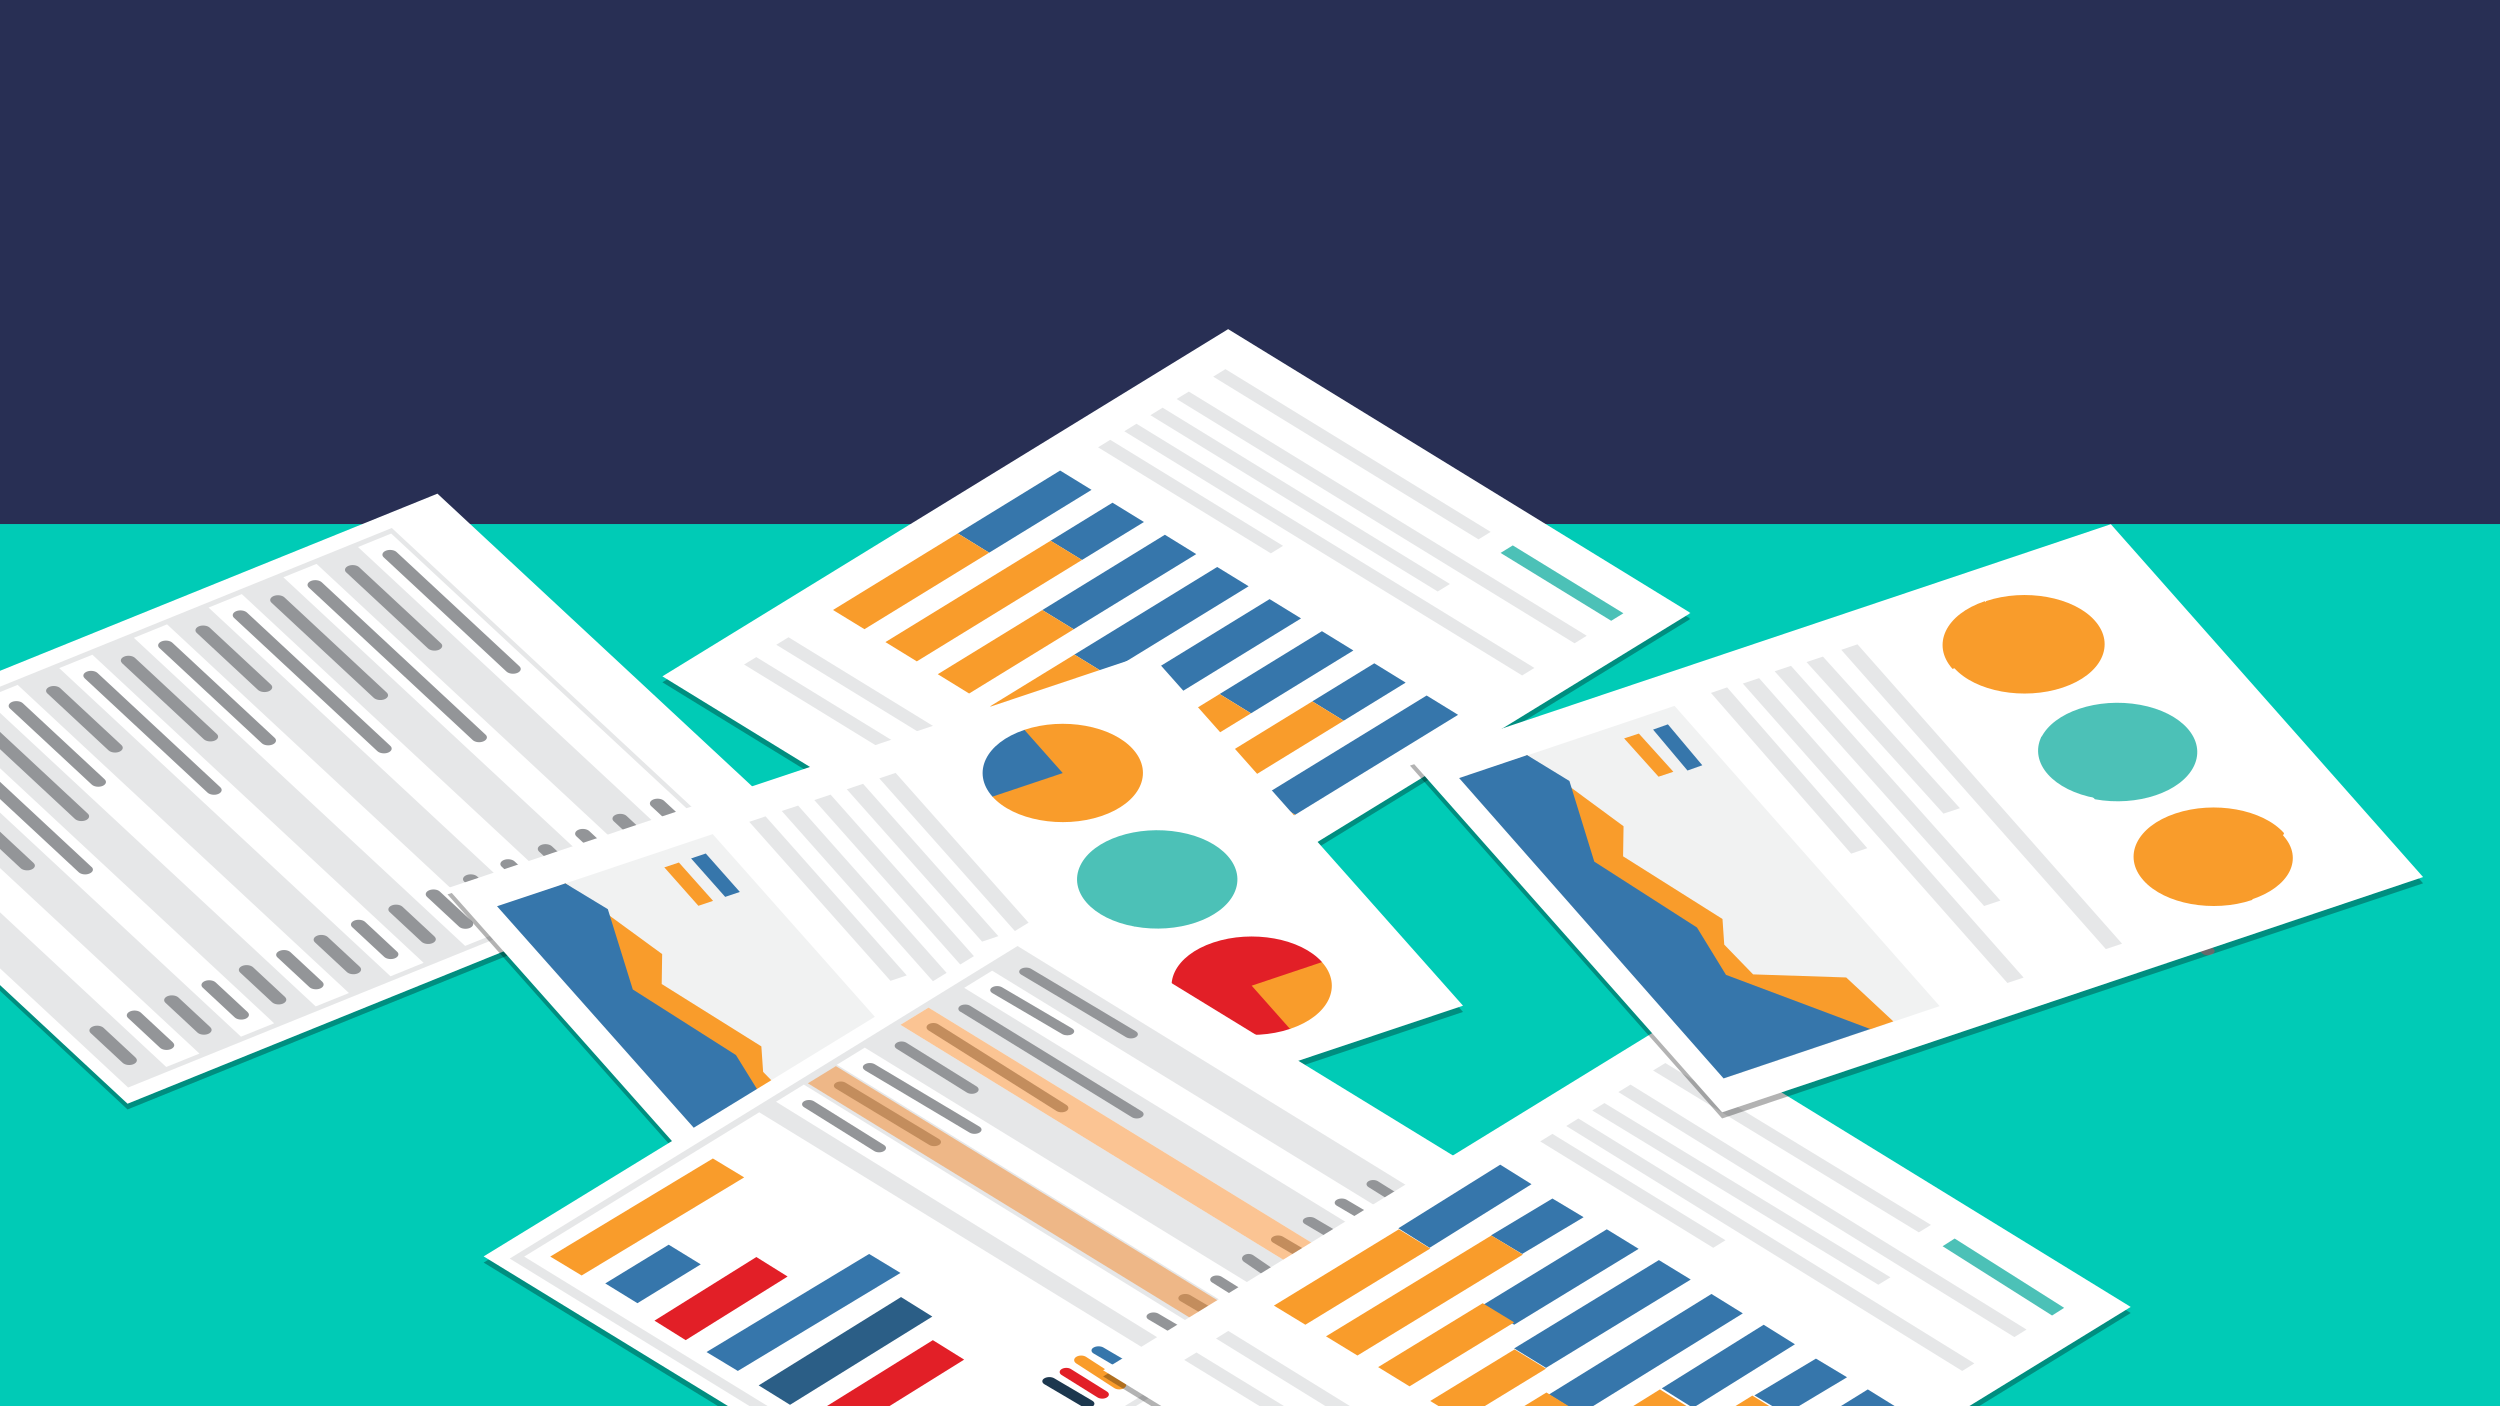
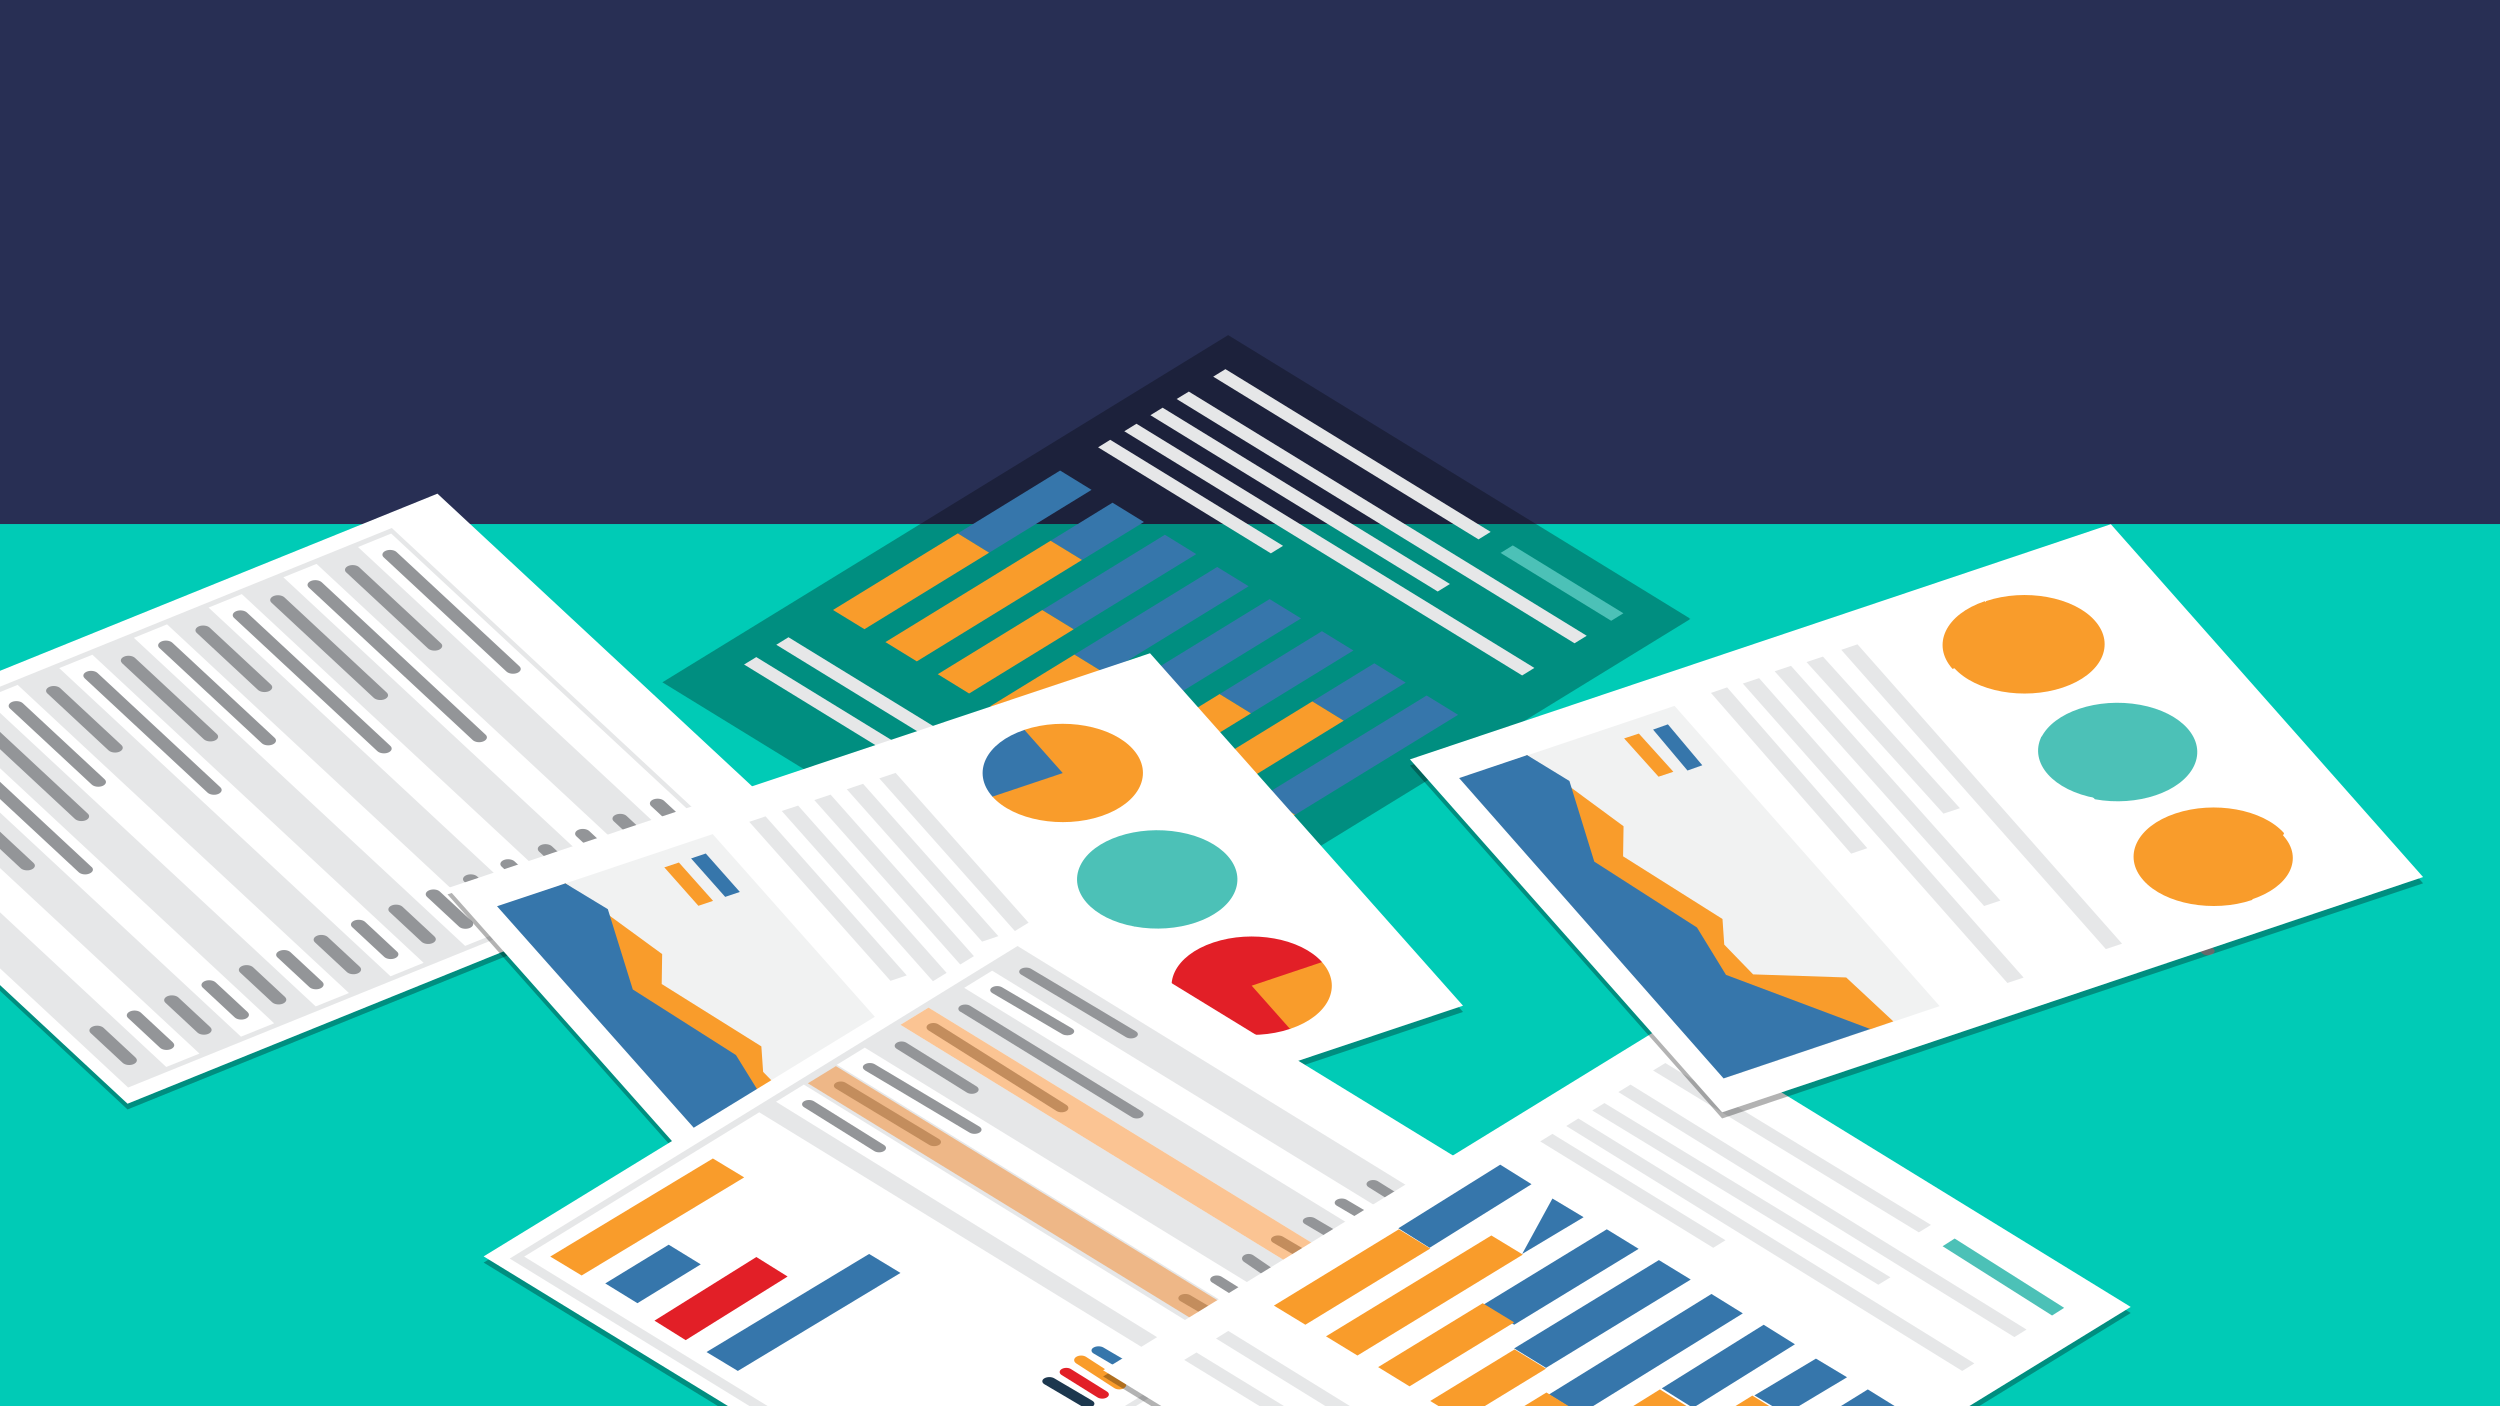
<svg xmlns="http://www.w3.org/2000/svg" width="1040" height="585" viewBox="0 0 1040 585" fill="none">
  <rect x="0" y="0" width="1040" height="585" fill="#808080" stroke="none" />
  <g clip-path="url(#clip0_3852_142997)">
    <rect width="1040" height="585" fill="#282F54" />
    <rect y="218" width="1040" height="367" fill="#00CBB6" />
    <mask id="mask0_3852_142997" style="mask-type:luminance" maskUnits="userSpaceOnUse" x="-201" y="91" width="905" height="428">
      <path d="M703.276 91.258H-201V518.681H703.276V91.258Z" fill="white" />
    </mask>
    <g mask="url(#mask0_3852_142997)">
      <path opacity="0.3" d="M467.916 401.904L275.549 283.835L510.904 139.4L703.271 257.45L467.916 401.904Z" fill="black" />
-       <path d="M467.916 399.443L275.549 281.356L510.904 136.921L703.271 255.008L467.916 399.443Z" fill="white" />
      <path d="M411.479 229.923L398.437 221.893L441.007 195.748L454.084 203.779L411.479 229.923Z" fill="#3676AB" />
      <path d="M359.602 261.745L346.524 253.751L398.433 221.889L411.476 229.919L359.602 261.745Z" fill="#F99C2B" />
      <path d="M450.102 232.951L437.025 224.958L462.797 209.119L475.874 217.15L450.102 232.951Z" fill="#3676AB" />
      <path d="M381.407 275.138L368.33 267.108L437.038 224.939L450.115 232.933L381.407 275.12V275.138Z" fill="#F99C2B" />
      <path d="M446.66 261.78L433.583 253.786L484.587 222.46L497.63 230.509L446.66 261.761V261.78Z" fill="#3676AB" />
      <path d="M403.154 288.499L390.111 280.469L433.586 253.788L446.663 261.781L403.154 288.499Z" fill="#F99C2B" />
      <path d="M460.021 280.341L446.944 272.311L506.348 235.86L519.425 243.89L460.021 280.341Z" fill="#3676AB" />
      <path d="M424.957 301.854L411.88 293.823L446.955 272.304L460.033 280.335L424.957 301.854Z" fill="#F99C2B" />
      <path d="M473.423 298.875L460.346 290.826L528.149 249.231L541.226 257.261L473.423 298.894V298.875Z" fill="#3676AB" />
      <path d="M446.738 315.216L433.661 307.185L460.337 290.81L473.414 298.859L446.738 315.197V315.216Z" fill="#F99C2B" />
      <path d="M520.397 296.748L507.354 288.717L549.925 262.572L563.002 270.603L520.397 296.748Z" fill="#3676AB" />
      <path d="M468.523 328.58L455.446 320.586L507.355 288.724L520.398 296.754L468.506 328.58H468.523Z" fill="#F99C2B" />
      <path d="M558.979 299.804L545.901 291.774L571.708 275.935L584.75 283.965L558.979 299.804Z" fill="#3676AB" />
      <path d="M490.284 341.973L477.207 333.943L545.914 291.774L558.992 299.805L490.284 341.973Z" fill="#F99C2B" />
      <path d="M538.754 338.96L525.677 330.929L593.48 289.334L606.557 297.365L538.754 338.96Z" fill="#3676AB" />
      <path d="M512.065 355.33L498.988 347.299L525.664 330.924L538.741 338.954L512.065 355.33Z" fill="#F99C2B" />
      <path d="M466.677 356.442L322.932 268.219L328.01 265.092L471.755 353.315L466.677 356.442Z" fill="#E6E7E8" />
      <path d="M654.999 267.605L489.464 165.986L494.542 162.896L660.077 264.478L654.999 267.605Z" fill="#E6E7E8" />
      <path d="M598.086 246.07L478.565 172.724L483.643 169.596L603.164 242.943L598.086 246.07Z" fill="#E6E7E8" />
      <path d="M633.204 280.985L467.704 179.403L472.764 176.276L638.299 277.858L633.221 280.985H633.204Z" fill="#E6E7E8" />
      <path d="M528.673 230.196L456.801 186.084L461.844 182.957L533.751 227.069L528.673 230.196Z" fill="#E6E7E8" />
      <path d="M615.068 224.389L504.694 156.686L509.772 153.559L620.111 221.262L615.051 224.389H615.068Z" fill="#E6E7E8" />
      <path d="M431.489 351.3L309.534 276.436L314.612 273.346L436.567 348.173L431.489 351.3Z" fill="#E6E7E8" />
      <path d="M670.253 258.25L624.239 230.014L629.317 226.887L675.331 255.123L670.253 258.25Z" fill="#4CC1B7" />
      <path opacity="0.3" d="M53.047 461.522L-97.933 321.102L181.976 207.752L332.955 348.209L53.047 461.54V461.522Z" fill="black" />
      <path d="M53.047 459.129L-97.933 318.709L181.976 205.359L332.955 345.779L53.047 459.148V459.129Z" fill="white" />
      <path d="M53.292 452.414L-87.775 321.19L162.988 219.645L304.055 350.832L53.292 452.414Z" fill="#E6E7E8" />
      <path d="M286.741 355.735L148.926 227.564L162.734 221.958L300.532 350.148L286.741 355.717V355.735Z" fill="white" />
      <path d="M255.688 368.321L117.873 240.15L131.68 234.581L269.478 362.752L255.688 368.321Z" fill="white" />
      <path d="M224.577 380.922L86.762 252.751L100.587 247.145L238.402 375.335L224.577 380.904V380.922Z" fill="white" />
      <path d="M193.503 393.507L55.688 265.335L69.495 259.729L207.311 387.919L193.503 393.488V393.507Z" fill="white" />
      <path d="M162.437 406.122L24.622 277.932L38.43 272.362L176.227 400.534L162.437 406.14V406.122Z" fill="white" />
      <path d="M131.326 418.666L-6.489 290.514L7.336 284.907L145.151 413.097L131.326 418.666Z" fill="white" />
      <path d="M100.252 431.269L-37.563 303.098L-23.756 297.491L114.042 425.681L100.252 431.25V431.269Z" fill="white" />
      <path d="M69.147 443.855L-68.633 315.683L-54.825 310.114L82.972 438.285L69.147 443.855Z" fill="white" />
      <path d="M159.571 231.804L210.698 279.376C211.672 280.283 213.671 280.56 215.184 279.95C216.663 279.339 217.08 278.136 216.106 277.193L164.98 229.658C164.006 228.751 162.006 228.492 160.528 229.084C159.05 229.695 158.632 230.935 159.606 231.841L159.571 231.804Z" fill="#939598" />
      <path d="M270.881 335.334L284.184 347.712C285.158 348.619 287.175 348.897 288.671 348.286C290.149 347.675 290.566 346.473 289.592 345.566L276.272 333.151C275.298 332.244 273.298 331.966 271.785 332.577C270.307 333.188 269.924 334.39 270.864 335.334H270.898H270.881Z" fill="#939598" />
      <path d="M144.021 238.11L178.07 269.769C179.044 270.676 181.044 270.953 182.522 270.343C184 269.732 184.418 268.493 183.444 267.623L149.412 235.964C148.438 235.057 146.438 234.798 144.96 235.39C143.482 236.001 143.064 237.241 144.038 238.147V238.11H144.021Z" fill="#939598" />
      <path d="M274.009 351.839L260.689 339.46C259.715 338.516 257.715 338.294 256.237 338.886C254.759 339.497 254.341 340.737 255.315 341.643L268.636 354.022C269.61 354.929 271.644 355.188 273.088 354.596C274.566 353.985 274.983 352.782 274.009 351.876V351.839Z" fill="#939598" />
      <path d="M202.065 305.689L133.862 242.242C132.888 241.335 130.888 241.057 129.376 241.668C127.897 242.279 127.48 243.481 128.454 244.425L196.657 307.872C197.631 308.779 199.631 309.056 201.109 308.409C202.587 307.798 203.005 306.558 202.031 305.652L202.065 305.689Z" fill="#939598" />
      <path d="M258.466 358.123L245.145 345.726C244.172 344.819 242.172 344.542 240.694 345.152C239.215 345.763 238.798 347.003 239.772 347.909L253.093 360.288C254.066 361.194 256.101 361.472 257.579 360.861C259.057 360.251 259.475 359.048 258.501 358.104H258.466V358.123Z" fill="#939598" />
      <path d="M112.927 250.701L155.498 290.316C156.506 291.222 158.506 291.5 159.984 290.889C161.462 290.279 161.88 289.076 160.906 288.132L118.335 248.517C117.362 247.611 115.362 247.333 113.849 247.944C112.371 248.554 111.953 249.794 112.927 250.701Z" fill="#939598" />
      <path d="M242.924 364.441L229.603 352.062C228.63 351.155 226.63 350.878 225.152 351.488C223.673 352.099 223.291 353.302 224.23 354.245L237.551 366.624C238.524 367.531 240.524 367.808 242.002 367.198C243.481 366.587 243.898 365.384 242.924 364.441Z" fill="#939598" />
      <path d="M162.418 310.316L102.736 254.825C101.762 253.919 99.762 253.641 98.249 254.252C96.771 254.862 96.388 256.102 97.328 257.009L157.01 312.5C157.984 313.406 160.018 313.684 161.496 313.073C162.974 312.463 163.392 311.26 162.418 310.316Z" fill="#939598" />
      <path d="M227.372 370.71L214.051 358.332C213.077 357.425 211.077 357.166 209.599 357.758C208.121 358.369 207.703 359.609 208.677 360.515L221.998 372.912C222.972 373.819 224.972 374.078 226.485 373.486C227.963 372.875 228.38 371.636 227.406 370.729H227.372V370.71Z" fill="#939598" />
      <path d="M81.837 263.296L107.313 286.998C108.287 287.905 110.287 288.183 111.8 287.572C113.278 286.961 113.695 285.722 112.721 284.815L87.245 261.112C86.271 260.206 84.237 259.947 82.758 260.539C81.28 261.149 80.863 262.389 81.837 263.296Z" fill="#939598" />
      <path d="M211.844 377.015L198.523 364.618C197.549 363.712 195.549 363.453 194.071 364.045C192.593 364.655 192.141 365.895 193.149 366.802L206.47 379.18C207.409 380.087 209.444 380.365 210.922 379.717C212.4 379.106 212.817 377.867 211.844 376.96V376.997V377.015Z" fill="#939598" />
      <path d="M66.31 269.571L108.915 309.186C109.889 310.093 111.889 310.352 113.367 309.723C114.845 309.112 115.263 307.909 114.289 306.966L71.718 267.388C70.744 266.481 68.745 266.203 67.232 266.814C65.754 267.425 65.336 268.664 66.31 269.571Z" fill="#939598" />
      <path d="M196.322 383.293L183.002 370.914C182.028 369.971 180.028 369.749 178.55 370.341C177.072 370.951 176.654 372.154 177.628 373.098L190.949 385.476C191.923 386.42 193.922 386.642 195.401 386.05C196.879 385.439 197.296 384.237 196.322 383.293Z" fill="#939598" />
      <path d="M50.77 275.879L84.802 307.538C85.776 308.445 87.776 308.722 89.289 308.112C90.767 307.501 91.184 306.298 90.21 305.355L56.161 273.696C55.187 272.789 53.187 272.512 51.709 273.122C50.231 273.733 49.813 274.936 50.787 275.842L50.753 275.879H50.77Z" fill="#939598" />
      <path d="M180.775 389.6L167.454 377.222C166.515 376.315 164.481 376.056 163.002 376.648C161.524 377.259 161.107 378.498 162.081 379.405L175.401 391.802C176.375 392.709 178.392 392.968 179.853 392.376C181.331 391.765 181.749 390.562 180.775 389.619V389.6Z" fill="#939598" />
      <path d="M35.203 282.155L86.329 329.727C87.303 330.633 89.303 330.911 90.781 330.3C92.259 329.69 92.642 328.45 91.703 327.543L40.577 279.972C39.603 279.065 37.603 278.787 36.125 279.398C34.647 280.009 34.229 281.211 35.203 282.118V282.155Z" fill="#939598" />
      <path d="M165.211 395.926L151.89 383.511C150.917 382.604 148.917 382.364 147.439 382.937C145.96 383.548 145.543 384.788 146.517 385.694L159.838 398.073C160.811 398.979 162.811 399.257 164.289 398.646C165.768 398.036 166.185 396.796 165.211 395.926Z" fill="#939598" />
      <path d="M19.693 288.463L45.169 312.166C46.143 313.072 48.143 313.35 49.621 312.739C51.099 312.129 51.516 310.926 50.542 309.982L25.066 286.28C24.092 285.373 22.093 285.096 20.614 285.706C19.136 286.317 18.719 287.557 19.693 288.463Z" fill="#939598" />
      <path d="M149.689 402.201L136.368 389.822C135.394 388.916 133.394 388.638 131.916 389.249C130.438 389.859 130.021 391.062 130.994 392.006L144.315 404.384C145.289 405.291 147.289 405.569 148.767 404.958C150.245 404.347 150.662 403.145 149.689 402.201Z" fill="#939598" />
      <path d="M4.129 294.733L38.178 326.392C39.152 327.299 41.152 327.558 42.63 326.966C44.108 326.355 44.526 325.152 43.552 324.209L9.502 292.55C8.529 291.643 6.529 291.403 5.051 291.976C3.573 292.587 3.155 293.827 4.129 294.733Z" fill="#939598" />
      <path d="M134.139 408.472L120.818 396.094C119.844 395.187 117.845 394.928 116.332 395.557C114.853 396.168 114.436 397.37 115.41 398.277L128.731 410.656C129.704 411.562 131.739 411.821 133.182 411.229C134.661 410.619 135.078 409.379 134.104 408.472H134.139Z" fill="#939598" />
      <path d="M-11.394 301.058L31.177 340.673C32.151 341.58 34.151 341.858 35.629 341.247C37.107 340.636 37.524 339.397 36.55 338.49L-6.02 298.875C-6.994 297.968 -8.994 297.709 -10.472 298.301C-11.95 298.912 -12.367 300.152 -11.394 301.058Z" fill="#939598" />
      <path d="M118.612 414.784L105.292 402.387C104.318 401.48 102.3 401.203 100.805 401.813C99.327 402.424 98.909 403.626 99.883 404.57L113.204 416.949C114.178 417.855 116.178 418.133 117.656 417.522C119.134 416.912 119.551 415.672 118.577 414.765H118.612V414.784Z" fill="#939598" />
      <path d="M38.101 360.681L-21.547 305.19C-22.521 304.246 -24.52 304.006 -25.999 304.616C-27.477 305.227 -27.894 306.467 -26.92 307.373L32.762 362.864C33.736 363.771 35.736 364.048 37.214 363.401C38.692 362.79 39.109 361.587 38.135 360.681H38.101Z" fill="#939598" />
      <path d="M103.03 421.055L89.71 408.676C88.736 407.769 86.736 407.51 85.258 408.102C83.779 408.713 83.362 409.916 84.336 410.859L97.657 423.256C98.63 424.163 100.63 424.422 102.108 423.83C103.587 423.219 104.004 422.017 103.03 421.073V421.055Z" fill="#939598" />
      <path d="M14.011 359.03L-37.116 311.459C-38.09 310.552 -40.09 310.293 -41.602 310.885C-43.081 311.496 -43.463 312.698 -42.524 313.605L8.602 361.177C9.576 362.083 11.576 362.361 13.054 361.75C14.532 361.14 14.984 359.937 13.976 359.03H14.011Z" fill="#939598" />
      <path d="M87.542 427.36L74.222 414.962C73.248 414.056 71.248 413.797 69.735 414.389C68.257 414.999 67.84 416.239 68.813 417.146L82.134 429.543C83.108 430.45 85.108 430.709 86.586 430.117C88.064 429.506 88.481 428.266 87.507 427.36H87.542Z" fill="#939598" />
      <path d="M71.96 433.676L58.639 421.297C57.666 420.353 55.631 420.113 54.188 420.723C52.71 421.334 52.292 422.574 53.266 423.48L66.587 435.877C67.561 436.784 69.56 437.062 71.039 436.451C72.517 435.84 72.934 434.638 71.96 433.731V433.694V433.676Z" fill="#939598" />
      <path d="M56.413 439.963L43.092 427.585C42.118 426.678 40.119 426.401 38.64 427.011C37.162 427.622 36.745 428.862 37.719 429.768L51.039 442.147C52.013 443.053 54.013 443.331 55.491 442.72C56.969 442.11 57.387 440.907 56.413 440V439.963Z" fill="#939598" />
      <path opacity="0.3" d="M316.319 518.681L186.156 372.063L478.411 274.31L608.609 420.966L316.319 518.681Z" fill="black" />
      <path d="M316.319 516.123L186.156 369.467L478.411 271.752L608.609 418.371L316.319 516.123Z" fill="white" />
      <path d="M536.649 428.029C520.477 433.431 500.2 429.768 491.435 419.832C482.619 409.895 488.601 397.48 504.756 392.077C520.929 386.674 541.205 390.338 550.005 400.274L536.684 428.029H536.649Z" fill="#E21F27" />
      <path d="M549.962 400.275C558.779 410.211 552.831 422.627 536.641 428.03L520.695 410.045L549.962 400.238V400.275Z" fill="#F99C2B" />
      <path d="M426.178 303.598C442.351 298.195 462.61 301.859 471.392 311.758C480.209 321.694 474.244 334.11 458.071 339.513C441.899 344.916 421.622 341.252 412.823 331.353L426.144 303.598H426.178Z" fill="#F99C2B" />
      <path d="M412.842 331.386C404.025 321.45 409.99 309.034 426.163 303.631L442.109 321.598L412.842 331.404V331.386Z" fill="#3676AB" />
      <path d="M449.422 360.034C454.639 349.191 473.177 343.011 490.845 346.212C508.496 349.394 518.599 360.774 513.4 371.617C508.183 382.459 489.645 388.676 471.977 385.438L449.422 360.034Z" fill="#4CC1B7" />
      <path d="M471.968 385.442C454.317 382.26 444.213 370.88 449.413 360.038L481.41 365.811L471.968 385.442Z" fill="#4CC1B7" />
      <path d="M372.554 321.525L365.79 323.801L476.251 448.198L483.015 445.94L372.554 321.507V321.525Z" fill="#E6E7E8" />
      <path d="M415.311 389.437L359.037 326.063L352.272 328.339L408.546 391.713L415.311 389.437Z" fill="#E6E7E8" />
      <path d="M432.226 428.274L345.52 330.559L338.755 332.835L425.461 430.513L432.226 428.274Z" fill="#E6E7E8" />
      <path d="M325.217 337.382L435.678 461.778L442.442 459.521L332.016 335.124L325.234 337.363L325.217 337.382Z" fill="#E6E7E8" />
      <path d="M311.699 341.895L370.443 408.025L377.207 405.768L318.464 339.601L311.699 341.877V341.895Z" fill="#E6E7E8" />
      <path d="M317.237 501.398L206.776 377.002L296.49 346.99L406.917 471.423L317.237 501.398Z" fill="#F1F2F2" />
      <path d="M378.512 480.908L315.647 478.725L218.959 381.639L235.167 367.465L275.459 396.904L275.268 409.356L316.725 435.298L317.456 445.9L329.49 458.223L368.339 459.5L388.007 477.688L378.529 480.871L378.512 480.908Z" fill="#F99C2B" />
      <path d="M317.237 501.393L206.776 376.996L235.174 367.504L252.859 378.217L263.241 411.616L306.159 438.908L318.28 458.503L378.536 480.928L317.237 501.411V501.393Z" fill="#3676AB" />
      <path d="M301.67 373.099L287.497 357.112L293.601 355.058L307.774 371.045L301.688 373.099H301.67Z" fill="#3676AB" />
      <path d="M290.528 376.809L276.356 360.823L282.425 358.806L296.632 374.755L290.546 376.809H290.528Z" fill="#F99C2B" />
    </g>
    <path d="M954.295 329.629L976.605 348.093C977.464 348.796 979.131 348.926 980.358 348.352C981.569 347.779 981.867 346.761 981.007 346.021L958.697 327.556C957.838 326.853 956.172 326.724 954.944 327.297C953.734 327.871 953.436 328.926 954.295 329.629Z" fill="#939598" />
    <path d="M942.252 336.048L971.83 360.898C972.682 361.607 974.335 361.737 975.553 361.159C976.754 360.581 977.05 359.554 976.197 358.808L946.619 333.959C945.766 333.25 944.114 333.138 942.896 333.698C941.695 334.276 941.399 335.34 942.252 336.048Z" fill="#939598" />
    <path d="M929.004 342.372L965.829 372.447C966.678 373.133 968.324 373.259 969.537 372.7C970.733 372.14 971.027 371.112 970.178 370.426L933.354 340.351C932.505 339.666 930.858 339.54 929.645 340.099C928.45 340.658 928.155 341.686 929.004 342.372Z" fill="#939598" />
    <path d="M891.682 360.36L913.992 378.843C914.851 379.547 916.517 379.676 917.745 379.084C918.955 378.509 919.253 377.491 918.394 376.787L896.084 358.304C895.225 357.6 893.558 357.47 892.331 358.045C891.12 358.619 890.822 359.637 891.682 360.341V360.36Z" fill="#939598" />
    <path d="M920.795 394.686L882.934 363.437C882.043 362.725 880.333 362.594 879.103 363.175C877.874 363.756 877.571 364.787 878.444 365.537L916.305 396.767C917.178 397.479 918.871 397.61 920.136 397.029C921.365 396.448 921.668 395.417 920.795 394.667V394.686Z" fill="#939598" />
    <path opacity="0.3" d="M394.011 643.321L201.192 525.236L437.094 380.737L629.879 498.859L394.011 643.321Z" fill="black" />
    <path d="M394.011 640.762L201.192 522.657L437.094 378.179L629.879 496.284L394.011 640.762Z" fill="white" />
    <path d="M392.132 634.356L212.033 523.559L423.291 393.548L603.39 504.382L392.132 634.356Z" fill="#E6E7E8" />
    <path d="M393.626 630.512L218.057 522.747L315.836 462.715L491.405 570.48L393.626 630.512Z" fill="white" />
-     <path d="M337.264 589.109L350.283 597.209L401.085 565.601L388.066 557.501L337.264 589.109Z" fill="#E21F27" />
-     <path d="M315.611 576.327L328.646 584.407L387.844 547.692L374.827 539.575L315.594 576.327H315.611Z" fill="#2B5E86" />
    <path d="M293.912 562.451L306.936 570.313L374.591 529.538L361.55 521.639L293.929 562.432L293.912 562.451Z" fill="#3676AB" />
    <path d="M272.25 549.385L285.239 557.502L327.642 531.036L314.635 522.918L272.267 549.385H272.25Z" fill="#E21F27" />
    <path d="M251.796 533.909L265.161 542.13L291.516 525.975L278.169 517.793L251.778 533.909H251.796Z" fill="#3676AB" />
    <path d="M228.915 522.737L241.957 530.602L309.578 489.794L296.553 481.928L228.898 522.737H228.915Z" fill="#F99C2B" />
    <path d="M474.879 569.875L459.053 560.584C457.921 559.899 456.064 559.899 454.915 560.584C453.783 561.234 453.783 562.352 454.915 563.038L470.741 572.365C471.891 573.051 473.765 573.051 474.879 572.365C476.029 571.68 476.029 570.597 474.879 569.912V569.875Z" fill="#3676AB" />
    <path d="M467.661 574.732L451.835 564.472C450.703 563.718 448.846 563.718 447.697 564.472C446.565 565.186 446.565 566.416 447.697 567.171L463.523 577.43C464.673 578.184 466.547 578.184 467.661 577.43C468.811 576.676 468.811 575.486 467.661 574.732Z" fill="#F99C2B" />
    <path d="M460.481 578.873L445.534 569.546C444.465 568.861 442.712 568.861 441.626 569.546C440.557 570.196 440.557 571.314 441.626 572L456.573 581.327C457.659 582.012 459.429 582.012 460.481 581.327C461.567 580.641 461.567 579.559 460.481 578.873Z" fill="#E21F27" />
    <path d="M454.416 582.711L438.589 573.384C437.457 572.699 435.601 572.699 434.451 573.384C433.32 574.034 433.32 575.152 434.451 575.838L450.278 585.165C451.427 585.85 453.302 585.85 454.416 585.165C455.565 584.479 455.565 583.397 454.416 582.711Z" fill="#1C374E" />
    <path d="M577.313 519.08L401.096 410.951L412.73 403.8L588.947 511.928L577.313 519.08Z" fill="white" />
    <path d="M550.777 534.447L374.592 426.318L386.259 419.167L562.443 527.295L550.777 534.447Z" fill="white" />
    <path d="M524.29 551.095L348.105 442.947L359.737 435.815L535.956 543.926L524.29 551.077V551.095Z" fill="white" />
    <path d="M497.873 566.473L322.816 458.327L334.405 451.193L509.463 559.339L497.873 566.473Z" fill="white" />
    <path d="M424.833 405.457L468.432 431.468C469.564 432.152 471.41 432.152 472.507 431.468C473.638 430.783 473.638 429.702 472.507 429.018L428.908 403.007C427.793 402.358 425.965 402.358 424.833 403.007C423.701 403.691 423.701 404.772 424.833 405.457Z" fill="#939598" />
    <path d="M588.136 500.727L573.193 491.38C572.108 490.73 570.371 490.73 569.286 491.38C568.201 492.067 568.201 493.152 569.286 493.839L584.229 503.186C585.297 503.873 587.05 503.873 588.136 503.186C589.221 502.535 589.204 501.414 588.136 500.727Z" fill="#939598" />
    <path d="M412.77 413.105L441.956 430.223C443.084 430.858 444.888 430.858 446.016 430.223C447.144 429.553 447.144 428.496 446.016 427.826L416.847 410.707C415.719 410.037 413.88 410.037 412.787 410.707C411.659 411.342 411.659 412.435 412.787 413.105H412.77Z" fill="#939598" />
    <path d="M576.057 508.457L560.225 499.103C559.093 498.416 557.236 498.416 556.086 499.103C554.954 499.791 554.937 500.876 556.086 501.564L571.918 510.881C573.05 511.568 574.907 511.568 576.057 510.881C577.206 510.193 577.171 509.108 576.057 508.457Z" fill="#939598" />
    <path d="M399.54 420.862L470.86 464.756C471.986 465.458 473.82 465.458 474.911 464.756C476.019 464.091 476.019 462.947 474.911 462.282L403.556 418.388C402.448 417.723 400.631 417.723 399.506 418.388C398.398 419.09 398.398 420.198 399.506 420.899L399.54 420.862Z" fill="#939598" />
    <path d="M562.795 516.097L546.968 506.76C545.819 506.107 543.98 506.107 542.83 506.76C541.681 507.448 541.681 508.536 542.83 509.189L558.657 518.562C559.806 519.251 561.681 519.251 562.795 518.562C563.927 517.91 563.927 516.785 562.795 516.097Z" fill="#939598" />
    <path d="M386.266 428.658L439.563 462.209C440.686 462.887 442.483 462.887 443.606 462.209C444.729 461.493 444.712 460.362 443.606 459.645L390.309 426.095C389.203 425.379 387.389 425.416 386.266 426.095C385.161 426.811 385.161 427.942 386.266 428.658Z" fill="#939598" />
    <path d="M549.553 523.824L533.727 514.47C532.577 513.783 530.738 513.783 529.589 514.47C528.44 515.158 528.44 516.243 529.589 516.931L545.415 526.248C546.565 526.935 548.439 526.935 549.553 526.248C550.685 525.597 550.685 524.475 549.553 523.824Z" fill="#939598" />
    <path d="M373.031 436.318L402.213 454.498C403.341 455.209 405.18 455.209 406.273 454.498C407.401 453.824 407.384 452.663 406.273 451.952L377.091 433.79C375.963 433.078 374.159 433.078 373.031 433.79C371.92 434.501 371.903 435.625 373.031 436.299V436.336V436.318Z" fill="#939598" />
    <path d="M536.352 532.495L521.386 522.206C520.299 521.45 518.56 521.45 517.474 522.206C516.42 522.962 516.42 524.157 517.474 524.913L532.439 535.162C533.526 535.918 535.265 535.918 536.352 535.162C537.422 534.445 537.422 533.211 536.352 532.455V532.495Z" fill="#939598" />
    <path d="M359.759 445.223L403.33 471.16C404.48 471.854 406.319 471.854 407.468 471.16C408.6 470.503 408.6 469.372 407.468 468.678L363.932 442.74C362.783 442.047 360.944 442.047 359.795 442.74C358.663 443.397 358.663 444.529 359.795 445.186L359.759 445.223Z" fill="#939598" />
    <path d="M523.099 540.466L508.161 531.092C507.076 530.44 505.307 530.44 504.256 531.092C503.171 531.781 503.171 532.869 504.256 533.522L519.194 542.895C520.278 543.584 522.048 543.584 523.099 542.895C524.184 542.242 524.184 541.118 523.099 540.466Z" fill="#939598" />
    <path d="M347.726 452.87L386.587 476.29C387.69 476.975 389.501 476.975 390.623 476.29C391.744 475.641 391.726 474.523 390.623 473.838L351.779 450.418C350.658 449.733 348.864 449.733 347.743 450.418C346.622 451.104 346.622 452.185 347.743 452.87H347.709H347.726Z" fill="#939598" />
    <path d="M511.009 548.157L495.173 538.803C494.04 538.116 492.182 538.116 491.032 538.803C489.918 539.491 489.918 540.576 491.032 541.264L506.868 550.581C508.019 551.268 509.859 551.268 511.009 550.581C512.159 549.929 512.159 548.808 511.009 548.157Z" fill="#939598" />
    <path opacity="0.48" d="M512.285 558.789L336.065 450.66L347.732 443.508L523.917 551.637L512.285 558.789Z" fill="#F5841F" />
    <path opacity="0.48" d="M550.777 534.447L374.592 426.318L386.259 419.167L562.443 527.295L550.777 534.447Z" fill="#F5841F" />
    <path d="M334.506 460.619L363.678 478.838C364.805 479.551 366.644 479.551 367.737 478.838C368.864 478.125 368.864 477 367.737 476.324L338.565 458.105C337.437 457.429 335.634 457.429 334.506 458.105C333.379 458.78 333.379 459.943 334.506 460.619Z" fill="#939598" />
-     <path d="M497.764 555.813L481.942 546.496C480.793 545.809 478.955 545.809 477.806 546.496C476.674 547.148 476.657 548.269 477.806 548.921L493.627 558.274C494.759 558.961 496.615 558.961 497.764 558.274C498.913 557.586 498.913 556.501 497.764 555.813Z" fill="#939598" />
    <path opacity="0.3" d="M651.151 690.714L458.892 572.609L694.115 428.13L886.374 546.216L651.151 690.695V690.714Z" fill="black" />
    <path d="M651.151 688.155L458.892 570.041L694.115 425.572L886.374 543.686L651.151 688.155Z" fill="white" />
    <path d="M594.7 519.082L581.718 510.956L624.093 484.498L637.11 492.624L594.7 519.082Z" fill="#3676AB" />
    <path d="M543.038 551.095L529.946 543.131L581.914 511.387L594.971 519.388L543.02 551.095H543.038Z" fill="#F99C2B" />
-     <path d="M633.22 521.644L620.248 513.911L645.811 498.588L658.782 506.357L633.22 521.644Z" fill="#3676AB" />
+     <path d="M633.22 521.644L645.811 498.588L658.782 506.357L633.22 521.644Z" fill="#3676AB" />
    <path d="M564.704 563.909L551.611 555.918L620.402 513.955L633.495 521.909L564.704 563.891V563.909Z" fill="#F99C2B" />
    <path d="M629.923 551.095L616.646 543.023L668.43 511.387L681.671 519.516L629.923 551.076V551.095Z" fill="#3676AB" />
    <path d="M586.346 576.718L573.298 568.717L616.811 542.134L629.894 550.098L586.364 576.718H586.346Z" fill="#F99C2B" />
    <path d="M643.144 569.029L629.891 560.936L690.093 524.198L703.346 532.291L643.144 569.029Z" fill="#3676AB" />
    <path d="M608.045 590.81L594.964 582.804L630.049 561.35L643.131 569.356L608.027 590.81H608.045Z" fill="#F99C2B" />
    <path d="M657.376 588.224L644.331 580.127L711.966 538.287L725.011 546.365L657.376 588.242V588.224Z" fill="#3676AB" />
    <path d="M629.718 603.612L616.646 595.604L643.311 579.275L656.384 587.301L629.718 603.594V603.612Z" fill="#F99C2B" />
    <path d="M704.285 585.68L691.302 577.553L733.677 551.096L746.695 559.222L704.285 585.68Z" fill="#3676AB" />
    <path d="M652.363 617.704L639.514 609.74L690.52 577.996L703.335 585.996L652.346 617.704H652.363Z" fill="#F99C2B" />
    <path d="M742.804 588.242L729.833 580.485L755.43 565.185L768.367 572.942L742.804 588.242Z" fill="#3676AB" />
    <path d="M674.096 630.518L661.196 622.527L728.975 580.563L741.876 588.554L674.096 630.518Z" fill="#F99C2B" />
    <path d="M722.414 627.951L709.37 619.867L777.005 577.996L790.049 586.08L722.414 627.951Z" fill="#3676AB" />
    <path d="M650.086 645.889L505.863 556.822L510.958 553.665L655.181 642.732L650.086 645.889Z" fill="#E6E7E8" />
    <path d="M837.975 556.226L673.239 454.292L678.293 451.193L843.028 553.089L837.975 556.226Z" fill="#E6E7E8" />
    <path d="M781.37 534.45L662.394 461.967L667.449 458.877L786.424 531.36L781.37 534.45Z" fill="#E6E7E8" />
    <path d="M816.271 570.316L651.553 468.419L656.59 465.282L821.342 567.179L816.288 570.316H816.271Z" fill="#E6E7E8" />
    <path d="M712.698 519.081L640.733 474.825L645.8 471.688L717.8 515.943L712.715 519.081H712.698Z" fill="#E6E7E8" />
    <path d="M798.233 512.669L687.683 445.33L692.769 442.22L803.284 509.559L798.216 512.669H798.233Z" fill="#E6E7E8" />
    <path d="M615.158 640.761L492.617 565.724L497.72 562.627L620.26 637.627L615.158 640.761Z" fill="#E6E7E8" />
    <path d="M853.662 547.256L808.113 518.427L813.14 515.234L858.689 544.063L853.662 547.256Z" fill="#4CC1B7" />
    <path opacity="0.3" d="M716.397 465.28L586.539 318.493L878.108 220.629L1008 367.453L716.397 465.28Z" fill="black" />
    <path d="M716.397 462.721L586.539 315.897L878.108 218.07L1008 364.857L716.397 462.721Z" fill="white" />
    <path d="M936.833 374.403C920.667 379.812 900.398 376.145 891.636 366.197C882.823 356.249 888.803 343.818 904.952 338.409C921.119 333 941.388 336.668 950.184 346.616L936.868 374.403H936.833Z" fill="#F99C2B" />
    <path d="M949.687 347.468C958.602 357.085 952.588 369.102 936.218 374.331L920.094 356.924L949.687 347.432V347.468Z" fill="#F99C2B" />
    <path d="M826.265 250.029C842.431 244.616 862.7 248.287 871.461 258.206C880.275 268.162 874.295 280.603 858.146 286.017C841.979 291.431 821.71 287.76 812.914 277.841L826.23 250.029H826.265Z" fill="#F99C2B" />
    <path d="M812.231 278.249C803.314 268.167 809.364 255.57 825.702 250.088L841.83 268.317L812.231 278.267V278.249Z" fill="#F99C2B" />
    <path d="M849.04 307.039C854.232 296.183 872.662 289.995 890.261 293.2C907.826 296.386 917.881 307.78 912.706 318.636C907.515 329.492 889.067 335.716 871.468 332.493L849.04 307.057V307.039Z" fill="#4CC1B7" />
    <path d="M872.013 332.062C854.17 328.853 843.957 317.378 849.23 306.444L881.559 312.266L872.013 332.062Z" fill="#4CC1B7" />
    <path d="M772.704 268.043L765.963 270.321L876.028 394.832L882.768 392.573L772.704 268.024V268.043Z" fill="#E6E7E8" />
    <path d="M815.32 336.211L758.347 273.15L751.499 275.415L808.471 338.475L815.32 336.211Z" fill="#E6E7E8" />
    <path d="M832.179 374.658L745.051 276.986L738.253 279.26L825.381 376.895L832.179 374.639V374.658Z" fill="#E6E7E8" />
    <path d="M725.012 284.353L835.076 408.92L841.817 406.678L731.787 282.112L725.029 284.353H725.012Z" fill="#E6E7E8" />
    <path d="M711.766 288.269L770.077 355.118L776.791 352.836L718.481 285.949L711.766 288.25V288.269Z" fill="#E6E7E8" />
    <path d="M717.327 448.631L607.003 323.767L696.607 293.643L806.896 418.543L717.327 448.631Z" fill="#F1F2F2" />
    <path d="M778.178 428.137L715.479 425.943L619.046 328.381L635.211 314.138L675.397 343.721L675.206 356.234L716.555 382.303L717.283 392.957L729.285 405.341L768.015 406.624L787.631 424.902L778.178 428.1V428.137Z" fill="#F99C2B" />
    <path d="M716.97 448.594L607.003 323.67L635.274 314.138L652.88 324.896L663.216 358.436L705.942 385.844L718.009 405.541L777.996 428.062L716.97 448.631V448.594Z" fill="#3676AB" />
    <path d="M701.992 320.541L687.683 303.515L693.846 301.327L708.154 318.353L701.992 320.541Z" fill="#3676AB" />
    <path d="M689.948 323.098L675.64 307.174L681.767 305.165L696.111 321.052L689.966 323.098H689.948Z" fill="#F99C2B" />
  </g>
  <defs>
    <clipPath id="clip0_3852_142997">
      <rect width="1040" height="585" fill="white" />
    </clipPath>
  </defs>
</svg>